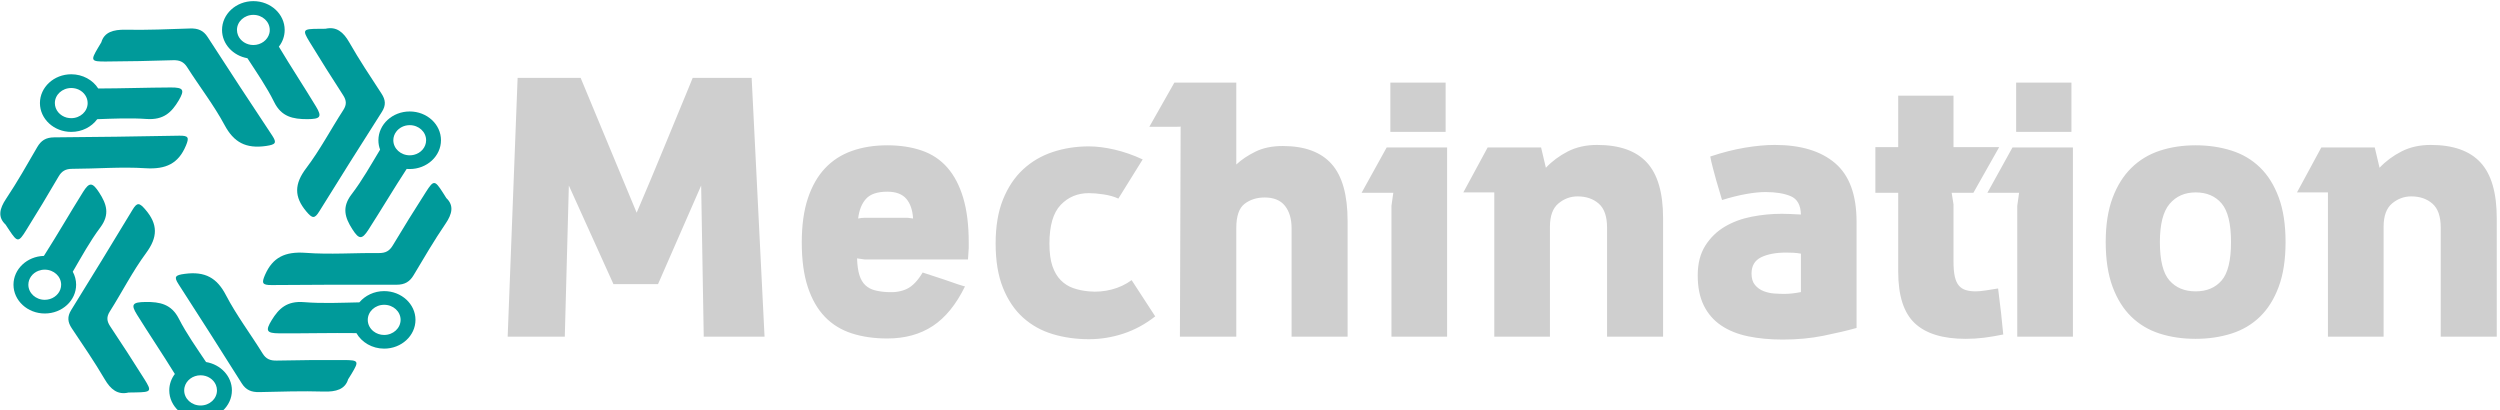
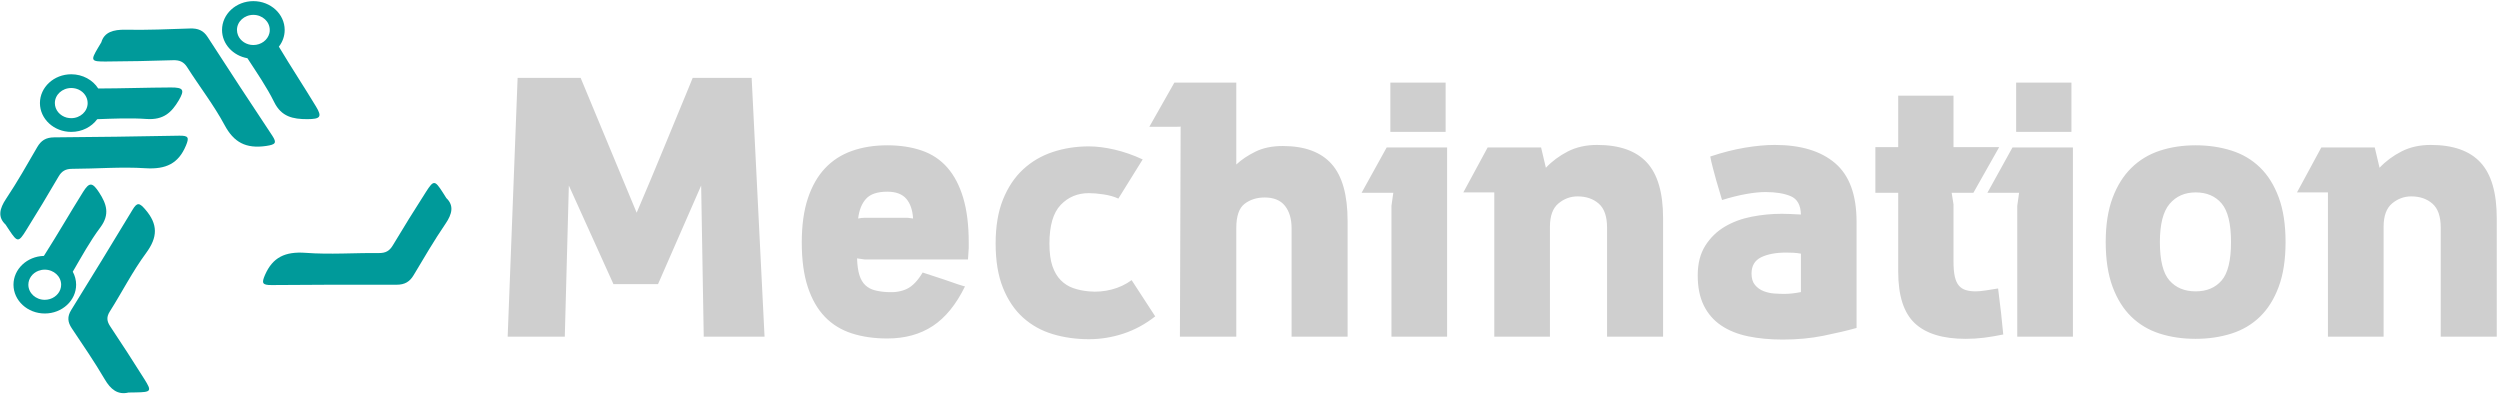
<svg xmlns="http://www.w3.org/2000/svg" id="svg5" version="1.1" viewBox="0 0 106.362 17.462" height="66" width="402">
  <defs id="defs2" />
  <g transform="translate(-23.276,-127.129)" id="layer1">
    <g style="fill:#009a9a;fill-opacity:1" fill="#64ee85" transform="matrix(0.025,0,0,0.023,20.385,124.571)" id="SvgjsG1596">
      <g style="fill:#009a9a;fill-opacity:1" id="g46">
        <g style="fill:#009a9a;fill-opacity:1" id="g12">
-           <path style="fill:#009a9a;fill-opacity:1" id="path10" d="m 669.6,164.4 c 18.6,-4.6 30.4,6.1 40.4,25.1 16.9,32.3 36.1,63.5 54.9,94.9 7,11.6 7.8,21.6 0.6,33.8 -36,61.2 -71.4,122.6 -106.6,184.2 -7.9,13.9 -11.8,13 -21.7,0.3 -21.6,-27.7 -20.6,-51.5 -0.4,-80.5 23.7,-34 41.8,-71.8 63.1,-107.5 6,-10.1 5.4,-17.8 -0.4,-27.5 -19.5,-32.6 -38.5,-65.5 -57.1,-98.6 -12.5,-22.3 -11.3,-23.9 15.2,-24.1 2.7,-0.1 5.6,-0.1 12,-0.1 z" />
-         </g>
+           </g>
        <g style="fill:#009a9a;fill-opacity:1" id="g16">
          <path style="fill:#009a9a;fill-opacity:1" id="path14" d="m 875.2,477.6 c 13.3,13.7 10,29.4 -1.4,47.5 -19.4,30.9 -36.7,63.2 -54.3,95.2 -6.5,11.8 -14.8,17.6 -28.9,17.6 -70.9,-0.3 -141.9,0 -212.8,0.6 -16,0.1 -17.2,-3.6 -11.2,-18.7 13.1,-32.6 34.2,-43.7 69.3,-40.9 41.3,3.4 83.1,-0.1 124.6,0.4 11.7,0.1 18.1,-4.2 23.6,-14.2 18.3,-33.3 37.2,-66.2 56.5,-99 13,-22.1 15,-21.8 28.5,1 1.5,2.5 2.9,4.9 6.1,10.5 z" />
        </g>
        <g style="fill:#009a9a;fill-opacity:1" id="g20">
-           <path style="fill:#009a9a;fill-opacity:1" id="path18" d="m 708.1,812.8 c -5.1,18.4 -20.4,23.5 -41.7,22.7 -36.5,-1.2 -73.1,0.1 -109.6,1 -13.5,0.3 -22.6,-3.9 -29.7,-16.1 C 491.6,759 455.6,697.8 419.4,636.8 c -8.2,-13.8 -5.5,-16.7 10.5,-19 34.8,-5.1 55,7.5 70.2,39.3 17.9,37.4 41.9,71.8 62.4,107.9 5.8,10.2 12.8,13.5 24.2,13.2 38,-0.9 76,-1.2 113.9,-1 25.6,0.1 26.3,2 13.5,25.1 -1.4,2.5 -2.8,5 -6,10.5 z" />
-         </g>
+           </g>
        <g style="fill:#009a9a;fill-opacity:1" id="g24">
          <path style="fill:#009a9a;fill-opacity:1" id="path22" d="m 334.4,837.3 c -18.5,4.8 -30.5,-5.8 -40.6,-24.6 -17.3,-32.1 -36.9,-63.1 -56,-94.2 -7.1,-11.5 -8,-21.5 -1,-33.8 35.2,-61.6 69.9,-123.5 104.4,-185.5 7.8,-14 11.6,-13.2 21.7,-0.5 21.9,27.5 21.2,51.3 1.4,80.5 -23.3,34.3 -40.9,72.3 -61.8,108.2 -5.9,10.2 -5.2,17.9 0.7,27.5 19.9,32.3 39.2,65 58.3,97.9 12.8,22.2 11.6,23.8 -14.9,24.3 -3,0.1 -5.9,0.1 -12.2,0.2 z" />
        </g>
        <g style="fill:#009a9a;fill-opacity:1" id="g28">
          <path style="fill:#009a9a;fill-opacity:1" id="path26" d="m 125.1,526.6 c -13.5,-13.6 -10.4,-29.3 0.8,-47.5 19.1,-31.1 36,-63.6 53.2,-95.9 6.4,-11.9 14.5,-17.8 28.7,-17.9 70.9,-0.5 141.9,-1.7 212.8,-3.1 16,-0.3 17.2,3.4 11.4,18.5 -12.7,32.8 -33.6,44.1 -68.8,41.7 -41.3,-2.9 -83.1,1 -124.6,1.1 -11.7,0 -18.1,4.5 -23.4,14.5 -17.9,33.5 -36.4,66.7 -55.3,99.6 -12.7,22.2 -14.7,21.9 -28.5,-0.6 -1.6,-2.4 -3.1,-4.9 -6.3,-10.4 z" />
        </g>
        <g style="fill:#009a9a;fill-opacity:1" id="g32">
          <path style="fill:#009a9a;fill-opacity:1" id="path30" d="m 288.1,189.4 c 4.9,-18.5 20.1,-23.7 41.4,-23.2 36.5,0.8 73.1,-1 109.6,-2.3 13.5,-0.5 22.7,3.6 29.9,15.8 36.2,61 72.9,121.7 109.9,182.3 8.3,13.7 5.7,16.6 -10.3,19.2 -34.7,5.5 -55.1,-6.9 -70.7,-38.5 -18.3,-37.1 -42.7,-71.2 -63.7,-107.1 -5.9,-10.1 -12.9,-13.4 -24.3,-13 -38,1.4 -75.9,2.1 -113.9,2.4 -25.6,0.2 -26.4,-1.7 -13.8,-24.9 1.4,-2.6 2.8,-5.1 5.9,-10.7 z" />
        </g>
-         <path style="fill:#009a9a;fill-opacity:1" id="path34" d="m 406.4,273 c -41.2,0.2 -82.4,1.8 -123.6,1.9 -9.2,-15.7 -26.4,-26.3 -45.9,-26.3 -29.4,0 -53.3,23.9 -53.3,53.3 0,29.4 23.9,53.3 53.3,53.3 18.4,0 34.6,-9.3 44.2,-23.5 28,-1.1 56.1,-2.5 83.9,-0.4 29.3,2.2 42.8,-12.5 54.7,-34.2 10.5,-19.5 8.5,-24.2 -13.3,-24.1 z m -169.5,56.8 c -2.6,0 -5.2,-0.4 -7.6,-1 -11.7,-3.3 -20.3,-14.1 -20.3,-26.9 0,-15.4 12.5,-27.9 27.9,-27.9 4.6,0 9,1.1 12.9,3.1 8.9,4.7 15,14 15,24.8 0,15.4 -12.5,27.9 -27.9,27.9 z" />
+         <path style="fill:#009a9a;fill-opacity:1" id="path34" d="m 406.4,273 c -41.2,0.2 -82.4,1.8 -123.6,1.9 -9.2,-15.7 -26.4,-26.3 -45.9,-26.3 -29.4,0 -53.3,23.9 -53.3,53.3 0,29.4 23.9,53.3 53.3,53.3 18.4,0 34.6,-9.3 44.2,-23.5 28,-1.1 56.1,-2.5 83.9,-0.4 29.3,2.2 42.8,-12.5 54.7,-34.2 10.5,-19.5 8.5,-24.2 -13.3,-24.1 m -169.5,56.8 c -2.6,0 -5.2,-0.4 -7.6,-1 -11.7,-3.3 -20.3,-14.1 -20.3,-26.9 0,-15.4 12.5,-27.9 27.9,-27.9 4.6,0 9,1.1 12.9,3.1 8.9,4.7 15,14 15,24.8 0,15.4 -12.5,27.9 -27.9,27.9 z" />
        <path style="fill:#009a9a;fill-opacity:1" id="path36" d="m 284.3,467.2 c -11.4,-18.9 -16.6,-19.6 -27.4,-0.7 -22.2,38.5 -42.9,77.8 -65.4,116.1 -0.4,0.7 -0.8,1.4 -1.2,2 -28.6,0.8 -51.7,24.4 -51.7,53.2 0,29.4 23.9,53.3 53.3,53.3 29.4,0 53.3,-23.9 53.3,-53.3 0,-8.6 -2.1,-16.8 -5.7,-24 15,-27.8 29.1,-56.2 47,-82.1 16.5,-24.2 10.5,-43.3 -2.2,-64.5 z m -66,179.4 c -3.7,11.1 -14.2,19.2 -26.5,19.2 -15.4,0 -27.9,-12.5 -27.9,-27.9 0,-11.5 7,-21.5 17,-25.7 3.3,-1.4 7,-2.2 10.9,-2.2 15.4,0 27.9,12.5 27.9,27.9 0,3 -0.5,5.9 -1.4,8.7 z" />
        <path style="fill:#009a9a;fill-opacity:1" id="path38" d="m 653.5,308.4 c -20.7,-37.2 -42.8,-73.6 -63.3,-110.9 6.3,-8.7 9.9,-19.4 9.9,-30.9 0,-29.4 -23.9,-53.3 -53.3,-53.3 -29.4,0 -53.3,23.9 -53.3,53.3 0,25.9 18.6,47.6 43.2,52.3 16,26.8 32.8,53.1 45.6,81.3 12.2,26.8 31.6,31.5 56.4,31.4 22.2,-0.1 25.4,-4.2 14.8,-23.2 z M 574,173 c -2.9,12.3 -14,21.5 -27.2,21.5 -11.9,0 -22.2,-7.6 -26.1,-18.1 -1.1,-3 -1.8,-6.3 -1.8,-9.8 0,-15.4 12.5,-27.9 27.9,-27.9 15.4,0 27.9,12.5 27.9,27.9 0.1,2.2 -0.2,4.3 -0.7,6.4 z" />
-         <path style="fill:#009a9a;fill-opacity:1" id="path40" d="m 812.9,317.4 c -29.4,0 -53.3,23.9 -53.3,53.3 0,6.1 1,11.9 2.9,17.3 v 0 c -15.6,28 -30.2,56.6 -48.5,82.6 -17,24 -11.3,43.2 1.2,64.5 11.2,19.1 16.4,19.8 27.4,1.1 22.1,-37.3 42.8,-75.4 65.1,-112.5 1.7,0.2 3.4,0.2 5.1,0.2 29.4,0 53.3,-23.9 53.3,-53.3 0,-29.4 -23.8,-53.2 -53.2,-53.2 z m 7.1,80.2 c -2.3,0.6 -4.6,0.9 -7.1,0.9 -15.4,0 -27.9,-12.5 -27.9,-27.9 0,-5.8 1.8,-11.2 4.9,-15.7 5,-7.4 13.5,-12.2 23,-12.2 15.4,0 27.9,12.5 27.9,27.9 0,13 -8.8,23.9 -20.8,27 z" />
-         <path style="fill:#009a9a;fill-opacity:1" id="path42" d="m 769.4,649.7 c -17.1,0 -32.4,8.2 -42.2,20.8 -31.5,0.7 -63,2.4 -94.2,-0.4 -29.3,-2.6 -43,12 -55.1,33.5 -10.8,19.3 -8.9,24.1 12.9,24.2 43.8,0.3 87.6,-1 131.4,-0.4 8.9,17 26.7,28.7 47.2,28.7 29.4,0 53.3,-23.9 53.3,-53.3 0,-29.2 -23.9,-53.1 -53.3,-53.1 z m 0,81.1 c -6.9,0 -13.2,-2.5 -18.1,-6.7 -6,-5.1 -9.8,-12.7 -9.8,-21.2 0,-15.4 12.5,-27.9 27.9,-27.9 h 0.1 c 15.4,0 27.9,12.5 27.9,27.9 -0.1,15.4 -12.6,27.9 -28,27.9 z" />
-         <path style="fill:#009a9a;fill-opacity:1" id="path44" d="m 466.3,780.9 c -16.2,-26.4 -33.3,-52.5 -46.4,-80.4 -12.5,-26.6 -32,-31.1 -56.7,-30.7 -22.1,0.3 -25.3,4.5 -14.5,23.3 21.1,36.9 43.6,73 64.5,109.9 -6,8.6 -9.5,19.1 -9.5,30.3 0,29.4 23.9,53.3 53.3,53.3 29.4,0 53.3,-23.9 53.3,-53.3 0,-26.1 -19.1,-47.9 -44,-52.4 z m -9.3,80.4 c -15.4,0 -27.9,-12.5 -27.9,-27.9 0,-2 0.2,-4 0.6,-5.9 2.7,-12.6 13.9,-22.1 27.3,-22.1 11.9,0 22.1,7.5 26.1,18 v 0 c 1.1,3.1 1.8,6.4 1.8,9.9 0,15.5 -12.5,28 -27.9,28 z" />
      </g>
    </g>
    <g style="fill:#cfcfcf;fill-opacity:1" fill="#ffffff" transform="matrix(0.784,0,0,0.771,43.824,126.032)" id="SvgjsG1597">
      <path style="fill:#cfcfcf;fill-opacity:1" id="path49" d="M 1.88,5.72 H 5.3 l 3.04,7.44 0.23,-0.55 0.57,-1.37 0.73,-1.79 0.73,-1.8 0.56,-1.38 0.22,-0.55 h 3.2 L 15.28,20 h -3.3 L 11.84,11.66 9.5,17.1 H 7.08 L 4.66,11.66 4.44,20 h -3.1 z m 20.06,3.72 c 0.693,0 1.317,0.097 1.87,0.29 0.553,0.193 1.017,0.507 1.39,0.94 0.373,0.433 0.66,0.99 0.86,1.67 0.2,0.68 0.3,1.5 0.3,2.46 v 0.31 l -0.04,0.63 h -5.6 l -0.42,-0.06 c 0.013,0.387 0.057,0.697 0.13,0.93 0.073,0.233 0.18,0.417 0.32,0.55 0.14,0.133 0.31,0.227 0.51,0.28 0.2,0.053 0.427,0.087 0.68,0.1 0.413,0.027 0.77,-0.033 1.07,-0.18 0.3,-0.147 0.583,-0.447 0.85,-0.9 0.413,0.133 0.793,0.26 1.14,0.38 0.293,0.107 0.56,0.2 0.8,0.28 0.24,0.08 0.36,0.113 0.36,0.1 -0.48,1 -1.063,1.73 -1.75,2.19 -0.687,0.46 -1.51,0.69 -2.47,0.69 -0.707,0 -1.347,-0.093 -1.92,-0.28 -0.573,-0.187 -1.06,-0.49 -1.46,-0.91 -0.4,-0.42 -0.71,-0.967 -0.93,-1.64 -0.22,-0.673 -0.33,-1.497 -0.33,-2.47 0,-0.947 0.11,-1.757 0.33,-2.43 0.22,-0.673 0.53,-1.227 0.93,-1.66 0.4,-0.433 0.887,-0.753 1.46,-0.96 0.573,-0.207 1.213,-0.31 1.92,-0.31 z m 1.1,4 0.3,0.04 c -0.027,-0.467 -0.15,-0.83 -0.37,-1.09 -0.22,-0.26 -0.563,-0.39 -1.03,-0.39 -0.533,0 -0.917,0.13 -1.15,0.39 -0.233,0.26 -0.377,0.623 -0.43,1.09 0.067,-0.013 0.127,-0.023 0.18,-0.03 0.053,-0.007 0.113,-0.01 0.18,-0.01 h 2.32 z m 13.44,5.44 c -0.533,0.427 -1.107,0.743 -1.72,0.95 -0.613,0.207 -1.24,0.31 -1.88,0.31 -0.693,0 -1.347,-0.093 -1.96,-0.28 -0.613,-0.187 -1.15,-0.49 -1.61,-0.91 -0.46,-0.42 -0.823,-0.967 -1.09,-1.64 -0.267,-0.673 -0.4,-1.49 -0.4,-2.45 0,-0.947 0.133,-1.757 0.4,-2.43 0.267,-0.673 0.63,-1.227 1.09,-1.66 0.46,-0.433 0.997,-0.753 1.61,-0.96 0.613,-0.207 1.267,-0.31 1.96,-0.31 0.427,0 0.893,0.06 1.4,0.18 0.507,0.12 1.013,0.3 1.52,0.54 l -1.32,2.16 c -0.227,-0.107 -0.493,-0.183 -0.8,-0.23 -0.307,-0.047 -0.573,-0.07 -0.8,-0.07 -0.613,0 -1.123,0.217 -1.53,0.65 -0.407,0.433 -0.61,1.143 -0.61,2.13 0,0.507 0.053,0.92 0.16,1.24 0.107,0.32 0.257,0.58 0.45,0.78 0.193,0.2 0.42,0.347 0.68,0.44 0.26,0.093 0.543,0.153 0.85,0.18 0.413,0.04 0.823,0.007 1.23,-0.1 0.407,-0.107 0.77,-0.28 1.09,-0.52 z M 37.86,8.4 c 0,0.013 -0.09,0.02 -0.27,0.02 h -0.59 -0.84 l 1.36,-2.44 h 3.36 v 4.52 c 0.28,-0.267 0.627,-0.503 1.04,-0.71 0.413,-0.207 0.907,-0.31 1.48,-0.31 1.187,0 2.07,0.33 2.65,0.99 0.58,0.66 0.87,1.71 0.87,3.15 v 6.38 h -3.04 v -5.98 c 0,-0.52 -0.12,-0.933 -0.36,-1.24 -0.24,-0.307 -0.607,-0.46 -1.1,-0.46 -0.427,0 -0.79,0.117 -1.09,0.35 -0.3,0.233 -0.45,0.677 -0.45,1.33 v 6 h -3.06 z M 52.32,9.56 V 20 H 49.3 v -7.22 l 0.1,-0.72 h -1.72 l 1.36,-2.5 z M 52.24,8.7 h -3 V 5.98 h 3 z m 2.64,3.34 H 53.2 l 1.32,-2.48 h 2.9 l 0.26,1.12 c 0.333,-0.36 0.73,-0.66 1.19,-0.9 0.46,-0.24 0.99,-0.36 1.59,-0.36 1.213,0 2.113,0.323 2.7,0.97 0.587,0.647 0.88,1.67 0.88,3.07 V 20 H 61 v -6.02 c 0,-0.613 -0.15,-1.053 -0.45,-1.32 -0.3,-0.267 -0.683,-0.4 -1.15,-0.4 -0.387,0 -0.733,0.13 -1.04,0.39 -0.307,0.26 -0.46,0.69 -0.46,1.29 V 20 h -3.02 z m 16.64,3.38 c -0.133,-0.027 -0.273,-0.043 -0.42,-0.05 -0.147,-0.007 -0.273,-0.01 -0.38,-0.01 -0.56,0 -1.013,0.087 -1.36,0.26 -0.347,0.173 -0.52,0.473 -0.52,0.9 0,0.267 0.063,0.477 0.19,0.63 0.127,0.153 0.283,0.267 0.47,0.34 0.187,0.073 0.383,0.117 0.59,0.13 0.207,0.013 0.383,0.02 0.53,0.02 0.267,0 0.567,-0.033 0.9,-0.1 z m -1.04,-2.2 c 0.107,0 0.25,0.003 0.43,0.01 0.18,0.007 0.383,0.017 0.61,0.03 -0.013,-0.52 -0.197,-0.857 -0.55,-1.01 -0.353,-0.153 -0.81,-0.23 -1.37,-0.23 -0.307,0 -0.66,0.037 -1.06,0.11 -0.4,0.073 -0.833,0.183 -1.3,0.33 l -0.32,-1.1 c -0.04,-0.147 -0.097,-0.36 -0.17,-0.64 -0.073,-0.28 -0.123,-0.5 -0.15,-0.66 0.667,-0.227 1.297,-0.39 1.89,-0.49 0.593,-0.1 1.13,-0.15 1.61,-0.15 1.413,0 2.507,0.337 3.28,1.01 0.773,0.673 1.16,1.75 1.16,3.23 v 5.86 c -0.52,0.147 -1.12,0.29 -1.8,0.43 -0.68,0.14 -1.413,0.21 -2.2,0.21 -0.693,0 -1.323,-0.06 -1.89,-0.18 -0.567,-0.12 -1.053,-0.32 -1.46,-0.6 -0.407,-0.28 -0.72,-0.647 -0.94,-1.1 -0.22,-0.453 -0.33,-1.007 -0.33,-1.66 0,-0.653 0.137,-1.2 0.41,-1.64 0.273,-0.44 0.627,-0.79 1.06,-1.05 0.433,-0.26 0.92,-0.443 1.46,-0.55 0.54,-0.107 1.083,-0.16 1.63,-0.16 z M 76.8,12.06 H 75.56 V 9.54 H 76.8 V 6.7 h 3 v 2.84 h 2.48 l -1.4,2.52 H 79.7 l 0.1,0.64 v 3.14 c 0,0.347 0.023,0.627 0.07,0.84 0.047,0.213 0.12,0.38 0.22,0.5 0.1,0.12 0.227,0.203 0.38,0.25 0.153,0.047 0.33,0.07 0.53,0.07 0.147,0 0.327,-0.017 0.54,-0.05 0.213,-0.033 0.44,-0.07 0.68,-0.11 l 0.16,1.34 0.12,1.2 c -0.387,0.08 -0.74,0.14 -1.06,0.18 -0.32,0.04 -0.647,0.06 -0.98,0.06 -1.24,0 -2.16,-0.287 -2.76,-0.86 -0.6,-0.573 -0.9,-1.52 -0.9,-2.84 z m 9.48,-2.5 V 20 h -3.02 v -7.22 l 0.1,-0.72 H 81.64 L 83,9.56 Z M 86.2,8.7 h -3 V 5.98 h 3 z m 6.74,0.74 c 0.693,0 1.34,0.097 1.94,0.29 0.6,0.193 1.117,0.503 1.55,0.93 0.433,0.427 0.773,0.98 1.02,1.66 0.247,0.68 0.37,1.5 0.37,2.46 0,0.96 -0.123,1.78 -0.37,2.46 -0.247,0.68 -0.587,1.233 -1.02,1.66 -0.433,0.427 -0.95,0.737 -1.55,0.93 -0.6,0.193 -1.247,0.29 -1.94,0.29 -0.707,0 -1.357,-0.097 -1.95,-0.29 -0.593,-0.193 -1.107,-0.503 -1.54,-0.93 -0.433,-0.427 -0.773,-0.98 -1.02,-1.66 -0.247,-0.68 -0.37,-1.5 -0.37,-2.46 0,-0.947 0.123,-1.757 0.37,-2.43 0.247,-0.673 0.587,-1.227 1.02,-1.66 0.433,-0.433 0.947,-0.75 1.54,-0.95 0.593,-0.2 1.243,-0.3 1.95,-0.3 z m 0,8.06 c 0.6,0 1.07,-0.2 1.41,-0.6 0.34,-0.4 0.51,-1.107 0.51,-2.12 0,-1.013 -0.17,-1.723 -0.51,-2.13 -0.34,-0.407 -0.81,-0.61 -1.41,-0.61 -0.587,0 -1.057,0.21 -1.41,0.63 -0.353,0.42 -0.53,1.123 -0.53,2.11 0,1.013 0.173,1.72 0.52,2.12 0.347,0.4 0.82,0.6 1.42,0.6 z m 7.18,-5.46 h -1.68 l 1.32,-2.48 h 2.9 l 0.26,1.12 c 0.333,-0.36 0.73,-0.66 1.19,-0.9 0.46,-0.24 0.99,-0.36 1.59,-0.36 1.213,0 2.113,0.323 2.7,0.97 0.587,0.647 0.88,1.67 0.88,3.07 V 20 h -3.04 v -6.02 c 0,-0.613 -0.15,-1.053 -0.45,-1.32 -0.3,-0.267 -0.683,-0.4 -1.15,-0.4 -0.387,0 -0.733,0.13 -1.04,0.39 -0.307,0.26 -0.46,0.69 -0.46,1.29 V 20 h -3.02 z" />
    </g>
  </g>
</svg>